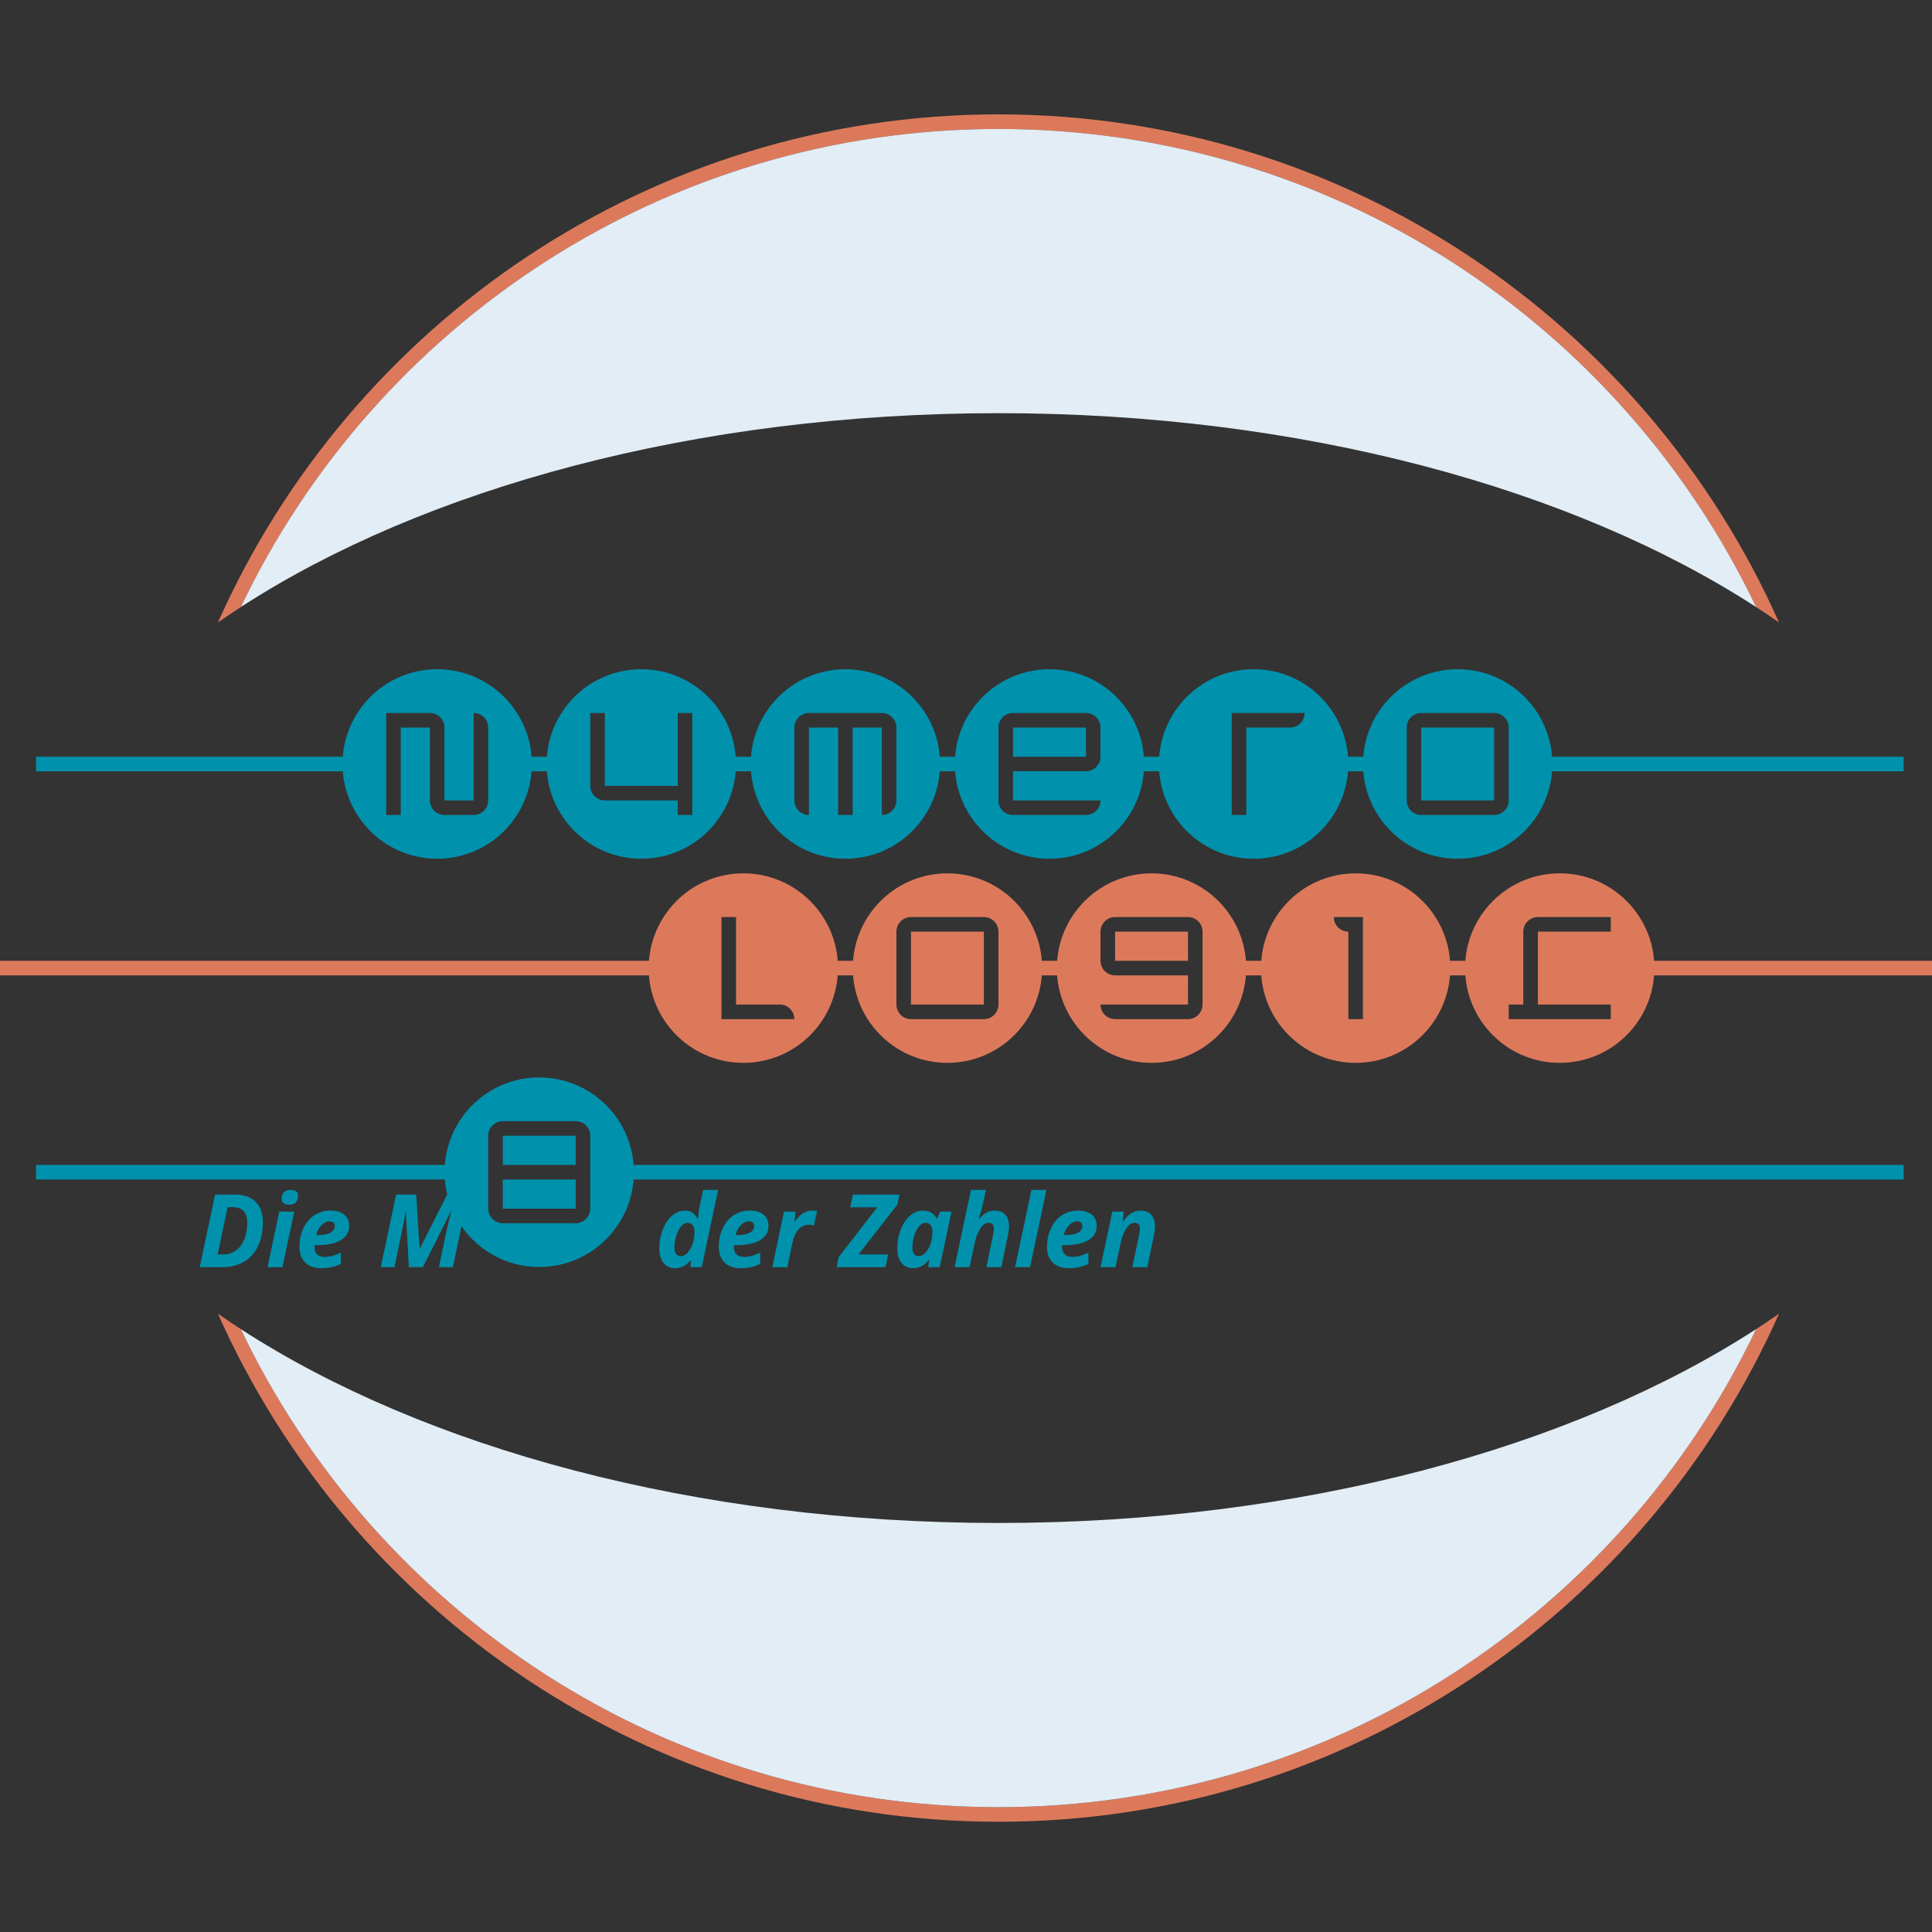
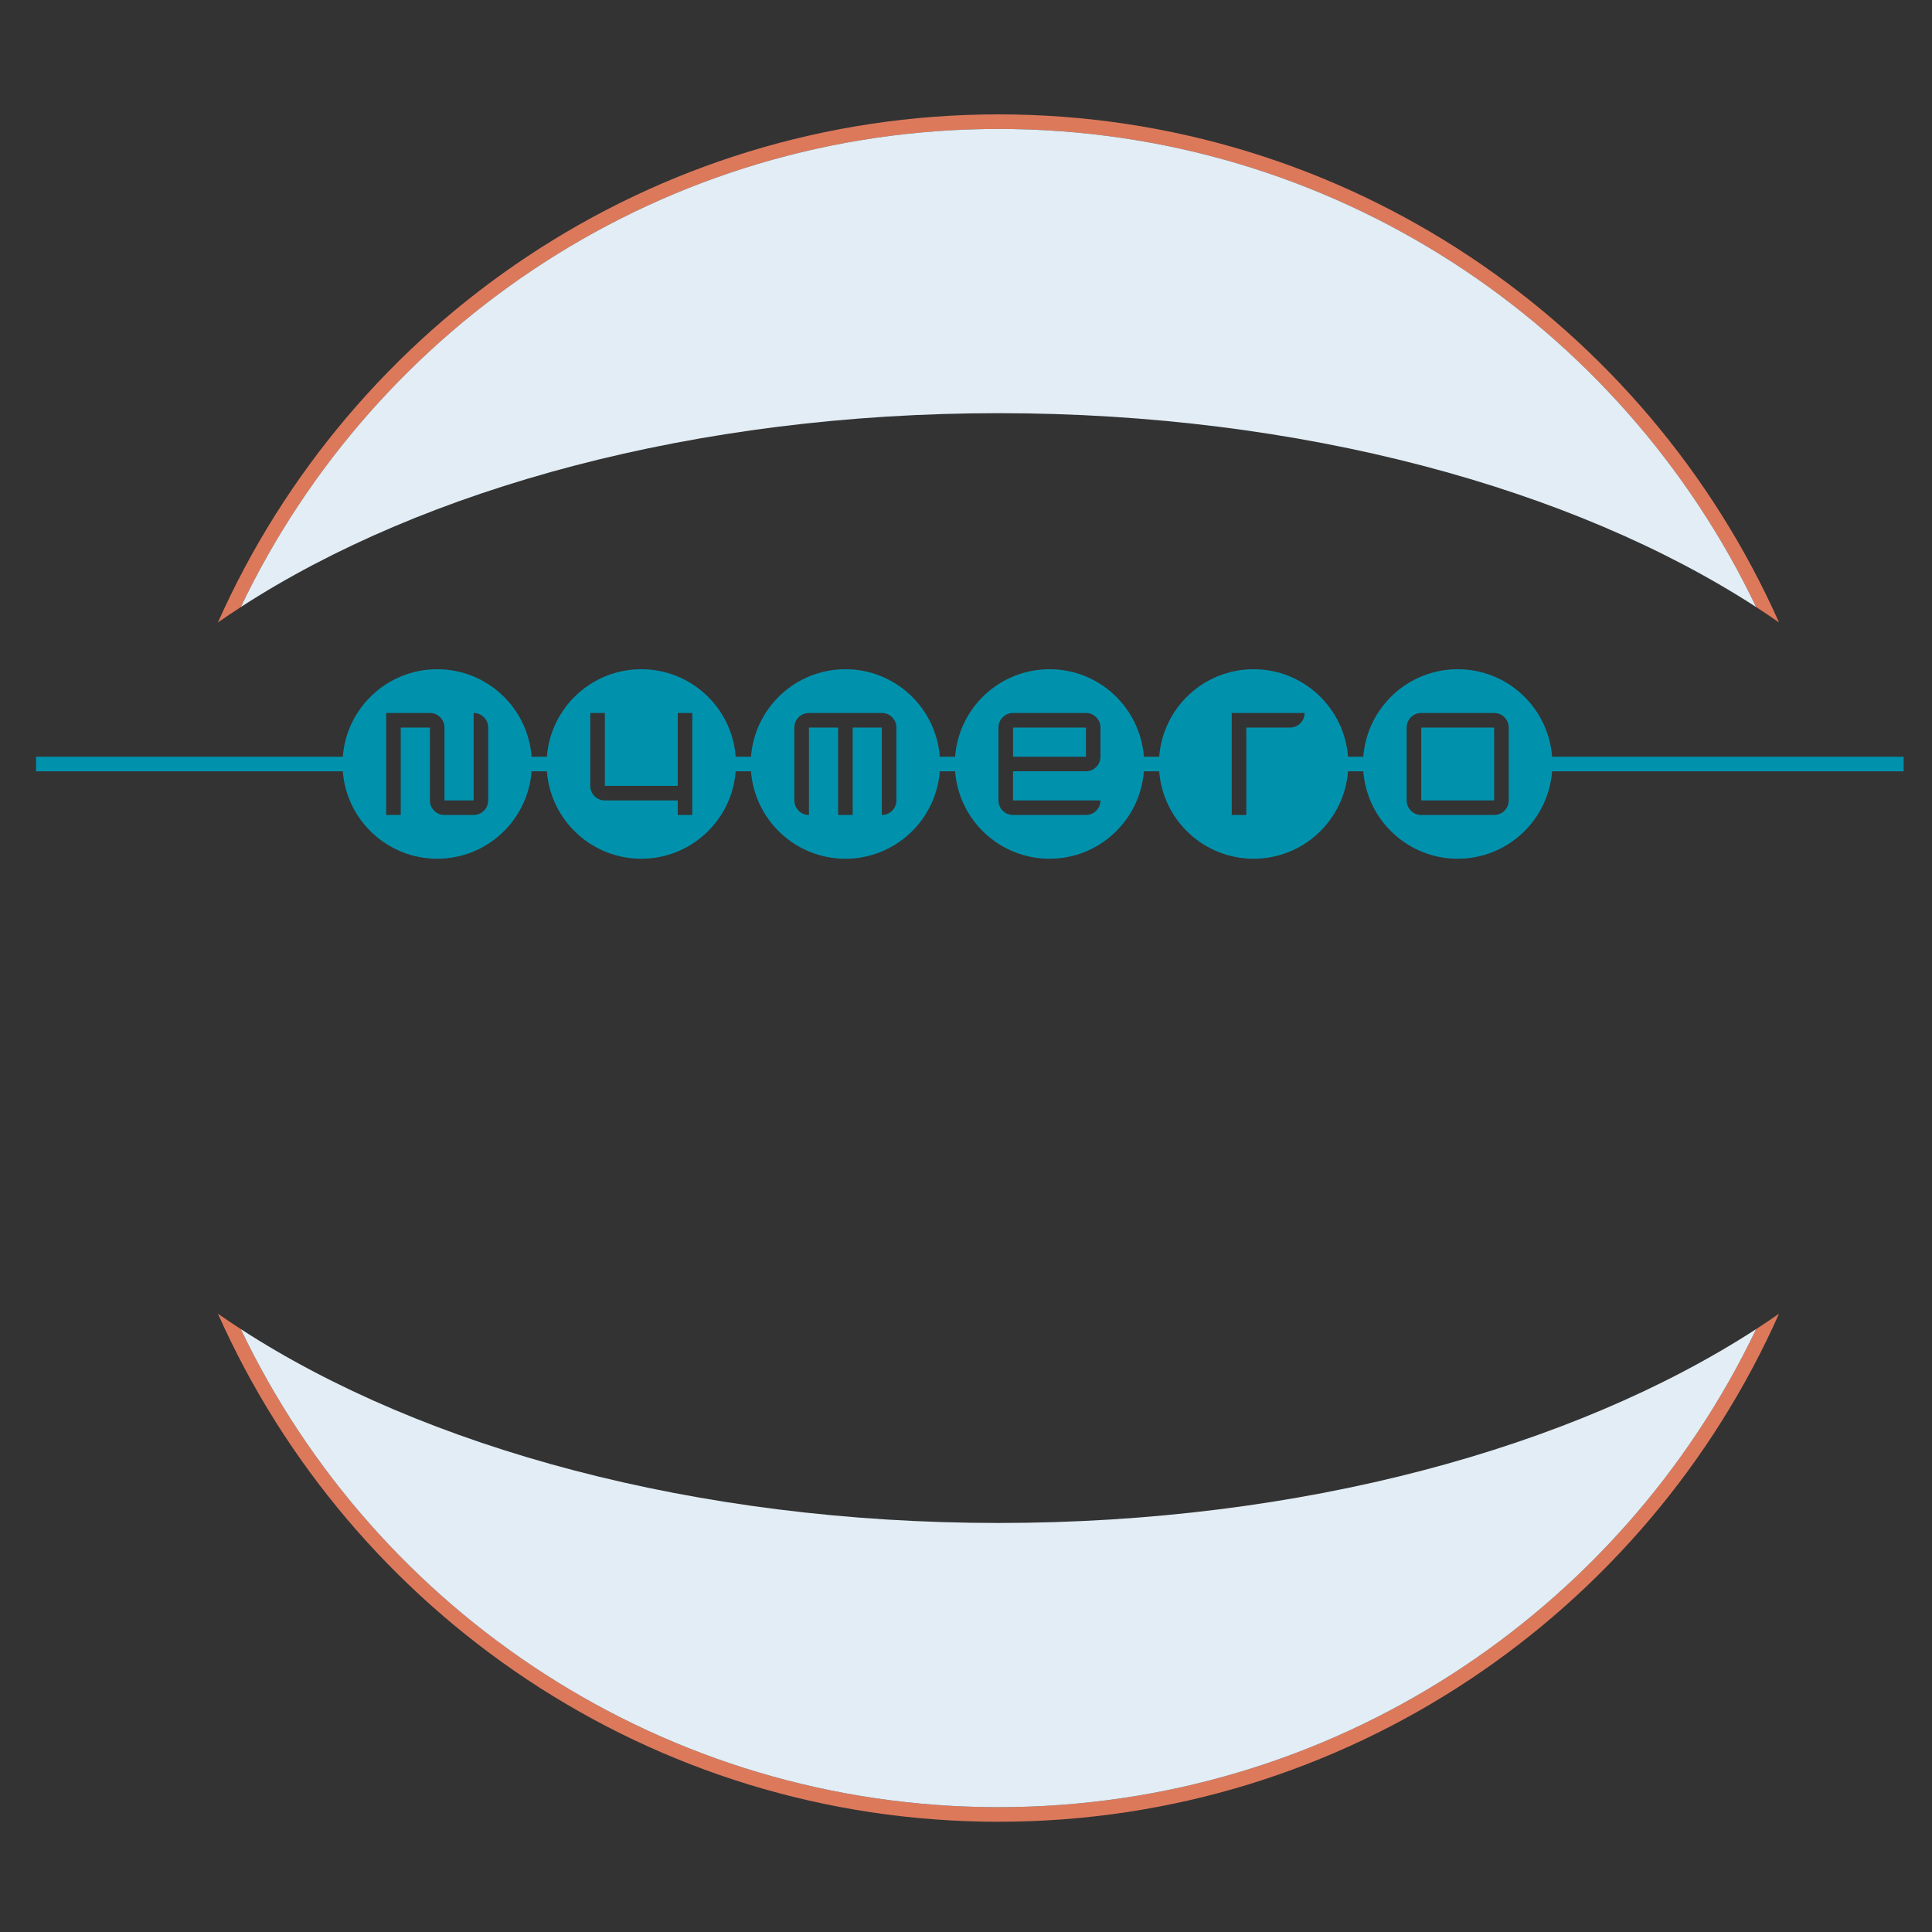
<svg xmlns="http://www.w3.org/2000/svg" version="1.2" baseProfile="tiny" id="Ebene_1" x="0px" y="0px" width="235" height="235" viewBox="0 0 250 250" xml:space="preserve">
  <rect x="0" y="0" width="250" height="250" fill="#333333" stroke="none" />
-   <path fill="#DD795B" d="M227.248,171.981c-17.464,36.588-54.801,61.867-98.047,61.867c-43.246,0-80.582-25.279-98.045-61.866  c-1.007-0.653-1.993-1.317-2.958-1.99c17.2,38.693,55.999,65.743,101.003,65.743s83.803-27.05,101.004-65.744  C229.24,170.665,228.255,171.329,227.248,171.981z M129.201,16.687c43.245,0,80.582,25.281,98.046,61.869  c1.007,0.653,1.992,1.317,2.957,1.99c-17.201-38.693-56-65.746-101.003-65.746C84.198,14.8,45.4,41.853,28.199,80.546  c0.965-0.673,1.951-1.337,2.958-1.99C48.62,41.968,85.956,16.687,129.201,16.687z" />
+   <path fill="#DD795B" d="M227.248,171.981c-17.464,36.588-54.801,61.867-98.047,61.867c-43.246,0-80.582-25.279-98.045-61.866  c-1.007-0.653-1.993-1.317-2.958-1.99c17.2,38.693,55.999,65.743,101.003,65.743s83.803-27.05,101.004-65.744  C229.24,170.665,228.255,171.329,227.248,171.981M129.201,16.687c43.245,0,80.582,25.281,98.046,61.869  c1.007,0.653,1.992,1.317,2.957,1.99c-17.201-38.693-56-65.746-101.003-65.746C84.198,14.8,45.4,41.853,28.199,80.546  c0.965-0.673,1.951-1.337,2.958-1.99C48.62,41.968,85.956,16.687,129.201,16.687z" />
  <path fill="#E2EDF5" d="M227.247,78.556c-17.464-36.588-54.801-61.869-98.046-61.869S48.62,41.968,31.156,78.556  C54.834,63.197,89.972,53.464,129.2,53.464C168.43,53.464,203.568,63.197,227.247,78.556z M129.2,197.072  c-39.229,0-74.367-9.732-98.044-25.09c17.463,36.587,54.8,61.866,98.045,61.866c43.246,0,80.583-25.279,98.047-61.867  C203.569,187.34,168.431,197.072,129.2,197.072z" />
  <path fill="#0092AD" d="M131.087,97.917h9.433v-3.771h-9.433V97.917z M200.84,97.918c-0.481-6.331-5.76-11.32-12.214-11.32  c-6.455,0-11.733,4.99-12.215,11.32h-1.981c-0.481-6.331-5.759-11.32-12.214-11.32c-6.457,0-11.735,4.99-12.217,11.32h-1.981  c-0.481-6.331-5.76-11.32-12.214-11.32s-11.732,4.99-12.215,11.32h-1.981c-0.482-6.331-5.761-11.32-12.215-11.32  c-6.454,0-11.732,4.99-12.215,11.32h-1.981c-0.482-6.331-5.76-11.32-12.215-11.32c-6.454,0-11.732,4.99-12.214,11.32h-1.981  c-0.482-6.331-5.761-11.32-12.215-11.32c-6.454,0-11.732,4.99-12.215,11.32H4.667v1.887h39.69  c0.485,6.328,5.762,11.315,12.214,11.315c6.453,0,11.73-4.987,12.215-11.315h1.982c0.484,6.328,5.761,11.315,12.214,11.315  c6.454,0,11.73-4.987,12.215-11.315h1.982c0.485,6.328,5.762,11.315,12.214,11.315c6.453,0,11.73-4.987,12.215-11.315h1.982  c0.485,6.328,5.762,11.315,12.214,11.315s11.729-4.987,12.214-11.315h1.981c0.484,6.328,5.762,11.315,12.217,11.315  c6.453,0,11.729-4.987,12.214-11.315h1.981c0.484,6.328,5.762,11.315,12.215,11.315c6.452,0,11.729-4.987,12.214-11.315h45.493  v-1.887H200.84z M63.174,103.576c0,1.04-0.844,1.886-1.887,1.886h-3.772c-1.042,0-1.886-0.843-1.886-1.886v-9.43h-3.773v11.316  h-1.886V92.257h5.66c1.042,0,1.886,0.845,1.886,1.886v9.433h3.772V92.257c1.042,0,1.887,0.845,1.887,1.886V103.576z M89.584,105.462  h-1.886v-1.886h-9.433c-1.042,0-1.886-0.845-1.886-1.886v-9.433h1.887v9.433h9.432v-9.433h1.886V105.462z M115.996,103.576  c0,1.04-0.845,1.886-1.887,1.886V94.146h-3.773v11.316h-1.887V94.146h-3.772v11.316h-0.001c-1.042,0-1.886-0.846-1.886-1.886h0  v-9.433h0c0-1.041,0.845-1.886,1.887-1.886h9.432c1.042,0,1.887,0.845,1.887,1.886V103.576z M142.406,97.917h-0.002  c0.002,1.043-0.843,1.886-1.885,1.886h-9.433v3.773h11.319c0,1.043-0.845,1.886-1.887,1.886h-9.433  c-1.041,0-1.886-0.843-1.886-1.886v-9.43c0-1.044,0.845-1.889,1.886-1.889h9.433c1.042,0,1.887,0.845,1.887,1.889V97.917z   M166.93,94.146h-5.659v11.316h-1.886V92.257h9.431C168.815,93.3,167.974,94.146,166.93,94.146z M195.228,103.576  c0,1.043-0.845,1.886-1.886,1.886h-9.433c-1.041,0-1.886-0.843-1.886-1.886v-9.433c0-1.041,0.845-1.886,1.886-1.886h9.433  c1.041,0,1.886,0.845,1.886,1.886V103.576z M183.909,103.576h9.433v-9.433h-9.433V103.576z" />
-   <path fill="#0092AD" d="M88.438,163.851c0.333-0.166,0.652-0.438,0.957-0.811h0.025l-0.09,0.934h1.473l2.121-10.002h-1.935  l-0.489,2.301c-0.081,0.363-0.135,0.781-0.16,1.254l-0.013,0.178h-0.052c-0.227-0.383-0.468-0.656-0.724-0.814  c-0.254-0.16-0.558-0.24-0.909-0.24c-0.604,0-1.157,0.219-1.66,0.643c-0.501,0.428-0.906,1.023-1.211,1.785  c-0.308,0.764-0.461,1.57-0.461,2.408c0,0.826,0.182,1.469,0.543,1.928s0.858,0.689,1.49,0.689  C87.741,164.103,88.107,164.021,88.438,163.851z M87.272,161.409c0-0.494,0.077-0.996,0.235-1.498  c0.156-0.506,0.366-0.914,0.63-1.221c0.263-0.311,0.542-0.461,0.833-0.461c0.278,0,0.497,0.1,0.657,0.307  c0.161,0.205,0.242,0.479,0.242,0.822c0,0.561-0.082,1.084-0.244,1.57c-0.162,0.488-0.378,0.879-0.646,1.174  c-0.268,0.293-0.542,0.441-0.826,0.441C87.565,162.544,87.272,162.163,87.272,161.409z M98.366,163.55v-1.461  c-0.433,0.205-0.802,0.346-1.107,0.428c-0.305,0.084-0.642,0.123-1.016,0.123c-0.412,0-0.728-0.111-0.949-0.336  c-0.221-0.223-0.331-0.529-0.331-0.92v-0.129l0.013-0.131h0.327c1.329,0,2.352-0.221,3.067-0.654  c0.717-0.436,1.073-1.055,1.073-1.855c0-0.609-0.211-1.088-0.636-1.441c-0.424-0.346-1.016-0.523-1.774-0.523  c-0.764,0-1.448,0.195-2.053,0.578c-0.604,0.383-1.083,0.939-1.436,1.668c-0.354,0.734-0.531,1.543-0.531,2.43  c0,0.881,0.25,1.564,0.746,2.049c0.499,0.486,1.196,0.729,2.098,0.729C96.792,164.103,97.627,163.919,98.366,163.55z   M97.588,158.653c0,0.357-0.186,0.645-0.556,0.85c-0.372,0.209-0.89,0.314-1.554,0.314h-0.289c0.103-0.494,0.322-0.914,0.657-1.256  c0.333-0.348,0.689-0.518,1.066-0.518C97.361,158.044,97.588,158.245,97.588,158.653z M102.842,158.116h-0.039l0.135-1.336h-1.479  l-1.524,7.193h1.936l0.682-3.215c0.159-0.732,0.426-1.293,0.802-1.686c0.375-0.395,0.811-0.59,1.309-0.59  c0.235,0,0.45,0.037,0.642,0.105l0.424-1.867c-0.16-0.047-0.365-0.072-0.616-0.072C104.228,156.649,103.472,157.142,102.842,158.116  z M114.922,162.329h-3.833l5.028-6.447l0.264-1.301h-6.019l-0.34,1.643h3.492l-4.997,6.457l-0.245,1.293h6.308L114.922,162.329z   M120.187,163.04h0.026l-0.09,0.934h1.472l1.532-7.193h-1.493l-0.367,0.92h-0.051c-0.167-0.342-0.403-0.602-0.704-0.779  c-0.303-0.18-0.661-0.271-1.077-0.271c-0.601,0-1.151,0.215-1.653,0.637c-0.5,0.422-0.906,1.018-1.214,1.787  c-0.309,0.768-0.462,1.578-0.462,2.426c0,0.824,0.181,1.463,0.542,1.918c0.362,0.455,0.859,0.686,1.489,0.686  C118.929,164.103,119.613,163.749,120.187,163.04z M118.28,162.259c-0.143-0.189-0.214-0.471-0.214-0.85  c0-0.494,0.077-0.996,0.233-1.498c0.157-0.506,0.368-0.914,0.63-1.221c0.264-0.311,0.542-0.461,0.833-0.461  c0.27,0,0.488,0.096,0.652,0.295c0.166,0.203,0.248,0.451,0.248,0.754c0,0.621-0.083,1.178-0.25,1.67  c-0.167,0.486-0.388,0.875-0.663,1.162c-0.274,0.289-0.559,0.434-0.854,0.434C118.628,162.544,118.424,162.444,118.28,162.259z   M130.421,159.878c0.1-0.459,0.148-0.842,0.148-1.154c0-0.666-0.162-1.178-0.485-1.535c-0.324-0.357-0.78-0.539-1.371-0.539  c-0.43,0-0.807,0.102-1.133,0.301c-0.327,0.197-0.621,0.465-0.888,0.793h-0.05c0.277-0.908,0.461-1.57,0.551-1.984  c0.09-0.416,0.219-1.012,0.387-1.787h-1.936l-2.121,10.002h1.935l0.63-2.973c0.185-0.873,0.438-1.553,0.76-2.039  c0.321-0.492,0.679-0.732,1.072-0.732c0.464,0,0.695,0.264,0.695,0.785c0,0.221-0.035,0.473-0.104,0.766l-0.881,4.193h1.936  L130.421,159.878z M135.407,153.972h-1.937l-2.121,10.002h1.935L135.407,153.972z M140.836,163.55v-1.461  c-0.433,0.205-0.803,0.346-1.105,0.428c-0.305,0.084-0.644,0.123-1.016,0.123c-0.412,0-0.729-0.111-0.949-0.336  c-0.222-0.223-0.33-0.529-0.33-0.92v-0.129l0.012-0.131h0.329c1.328,0,2.35-0.221,3.066-0.654c0.715-0.436,1.072-1.055,1.072-1.855  c0-0.609-0.212-1.088-0.634-1.441c-0.427-0.346-1.018-0.523-1.776-0.523c-0.763,0-1.447,0.195-2.051,0.578  c-0.605,0.383-1.084,0.939-1.437,1.668c-0.355,0.734-0.531,1.543-0.531,2.43c0,0.881,0.248,1.564,0.745,2.049  c0.497,0.486,1.196,0.729,2.098,0.729C139.263,164.103,140.097,163.919,140.836,163.55z M140.058,158.653  c0,0.357-0.186,0.645-0.557,0.85c-0.369,0.209-0.889,0.314-1.552,0.314h-0.29c0.104-0.494,0.322-0.914,0.657-1.256  c0.333-0.348,0.689-0.518,1.065-0.518C139.834,158.044,140.058,158.245,140.058,158.653z M149.309,159.878  c0.098-0.459,0.146-0.842,0.146-1.154c0-0.666-0.163-1.178-0.485-1.535c-0.323-0.357-0.78-0.539-1.372-0.539  c-0.896,0-1.659,0.492-2.284,1.467h-0.039l0.136-1.336h-1.479l-1.524,7.193h1.937l0.63-2.973c0.185-0.873,0.438-1.553,0.759-2.039  c0.32-0.492,0.68-0.732,1.072-0.732c0.465,0,0.695,0.264,0.695,0.785c0,0.221-0.034,0.473-0.102,0.766l-0.882,4.193h1.936  L149.309,159.878z M34.617,163.974h1.935l1.524-7.193h-1.936L34.617,163.974z M37.619,153.972c-0.373,0-0.661,0.094-0.865,0.285  c-0.204,0.188-0.305,0.469-0.305,0.84c0,0.527,0.322,0.789,0.97,0.789c0.395,0,0.686-0.105,0.875-0.318  c0.188-0.209,0.283-0.488,0.283-0.826c0-0.25-0.083-0.441-0.244-0.57C38.17,154.036,37.932,153.972,37.619,153.972z M30.379,154.581  h-2.547l-1.986,9.393h2.9c1.08,0,2.019-0.232,2.813-0.695c0.796-0.461,1.403-1.133,1.824-2.021c0.419-0.885,0.629-1.924,0.629-3.121  c0-1.146-0.316-2.023-0.948-2.637C32.43,154.888,31.536,154.581,30.379,154.581z M31.6,160.405  c-0.266,0.633-0.633,1.109-1.106,1.434c-0.471,0.33-1.024,0.49-1.658,0.49h-0.681l1.298-6.115h0.74c0.583,0,1.029,0.17,1.341,0.516  c0.31,0.344,0.466,0.85,0.466,1.506C32,159.048,31.866,159.772,31.6,160.405z M81.991,150.738  c-0.483-6.33-5.761-11.319-12.215-11.319c-6.453,0-11.731,4.989-12.214,11.319H4.667v1.887h52.908  c0.055,0.666,0.145,1.322,0.299,1.956h-0.01l-3.543,7.023h-0.026l-0.437-7.023H51.26l-1.988,9.393h1.769  c0.686-3.25,1.087-5.182,1.202-5.795c0.116-0.615,0.197-1.109,0.245-1.486h0.025l0.394,7.281h1.807l3.659-7.281h0.033  c-0.225,0.832-0.449,1.777-0.677,2.836l-0.932,4.445h1.801l1.119-5.291c2.215,3.18,5.892,5.264,10.06,5.264  c6.454,0,11.731-4.989,12.215-11.321h164.342v-1.887H81.991z M76.379,156.397c0,1.044-0.845,1.889-1.887,1.889h-9.432  c-1.042,0-1.887-0.845-1.887-1.889v-9.431c0-1.043,0.845-1.888,1.886-1.888h9.433c1.042,0,1.887,0.845,1.887,1.888V156.397z   M65.061,150.738h9.432v-3.771h-9.432V150.738z M65.061,156.397h9.432v-3.771h-9.432V156.397z M42.768,156.649  c-0.763,0-1.448,0.195-2.051,0.578c-0.604,0.383-1.084,0.939-1.437,1.668c-0.354,0.734-0.531,1.543-0.531,2.43  c0,0.881,0.249,1.564,0.746,2.049c0.498,0.486,1.196,0.729,2.097,0.729c0.934,0,1.77-0.184,2.508-0.553v-1.461  c-0.434,0.205-0.803,0.346-1.106,0.428c-0.304,0.084-0.644,0.123-1.017,0.123c-0.412,0-0.728-0.111-0.949-0.336  c-0.22-0.223-0.331-0.529-0.331-0.92v-0.129l0.014-0.131h0.328c1.33,0,2.351-0.221,3.067-0.654c0.715-0.436,1.074-1.055,1.074-1.855  c0-0.609-0.212-1.088-0.637-1.441C44.118,156.827,43.527,156.649,42.768,156.649z M42.763,159.503  c-0.37,0.209-0.888,0.314-1.551,0.314h-0.29c0.103-0.494,0.322-0.914,0.657-1.256c0.333-0.348,0.69-0.518,1.066-0.518  c0.45,0,0.675,0.201,0.675,0.609C43.321,159.011,43.135,159.298,42.763,159.503z" />
-   <path fill="#DD795B" d="M214.045,124.328c-0.483-6.33-5.761-11.318-12.215-11.318c-6.453,0-11.73,4.988-12.214,11.318h-1.981  c-0.482-6.33-5.761-11.318-12.214-11.318c-6.454,0-11.731,4.988-12.214,11.318h-1.984c-0.482-6.33-5.761-11.318-12.214-11.318  c-6.454,0-11.731,4.988-12.215,11.318h-1.982c-0.482-6.33-5.759-11.318-12.213-11.318s-11.732,4.988-12.215,11.318h-1.981  c-0.483-6.33-5.761-11.318-12.215-11.318c-6.454,0-11.731,4.988-12.214,11.318H-7.417v1.887h91.389  c0.483,6.329,5.761,11.318,12.214,11.318c6.454,0,11.732-4.989,12.215-11.318h1.981c0.483,6.329,5.761,11.318,12.215,11.318  s11.73-4.989,12.213-11.318h1.982c0.483,6.329,5.761,11.318,12.215,11.318c6.453,0,11.73-4.989,12.214-11.318h1.984  c0.482,6.329,5.76,11.318,12.214,11.318c6.453,0,11.73-4.989,12.214-11.318h1.981c0.483,6.329,5.761,11.318,12.214,11.318  c6.454,0,11.731-4.989,12.215-11.318H258v-1.887H214.045z M129.201,129.988c0,1.041-0.845,1.886-1.887,1.886h-9.433  c-1.042,0-1.886-0.845-1.886-1.886v-9.434c0-1.041,0.845-1.886,1.886-1.886h9.433c1.042,0,1.887,0.845,1.887,1.886V129.988z   M155.611,129.988c0,1.041-0.846,1.886-1.886,1.886h-9.434c-1.042,0-1.886-0.845-1.886-1.886h11.319v-3.775h-9.434  c-1.042,0-1.886-0.844-1.886-1.885v-3.773c0-1.041,0.844-1.886,1.886-1.886h9.434c1.04,0,1.886,0.845,1.886,1.886V129.988z   M117.882,129.988h9.433v-9.434h-9.433V129.988z M144.292,124.328h9.434v-3.773h-9.434V124.328z M195.228,131.874v-1.886h1.886  v-9.434l0,0l0,0c0-1.044,0.845-1.886,1.889-1.886l0,0h9.431v1.886h-9.431v9.434h9.431v1.886H195.228z M176.363,118.668v13.206  h-1.888v-11.32c-1.041,0-1.886-0.845-1.886-1.886h1.888l0,0H176.363z M93.358,131.874v-13.206h1.886v11.32h5.66l0,0l0,0  c1.042,0,1.886,0.845,1.886,1.886l0,0l0,0H93.358z" />
</svg>